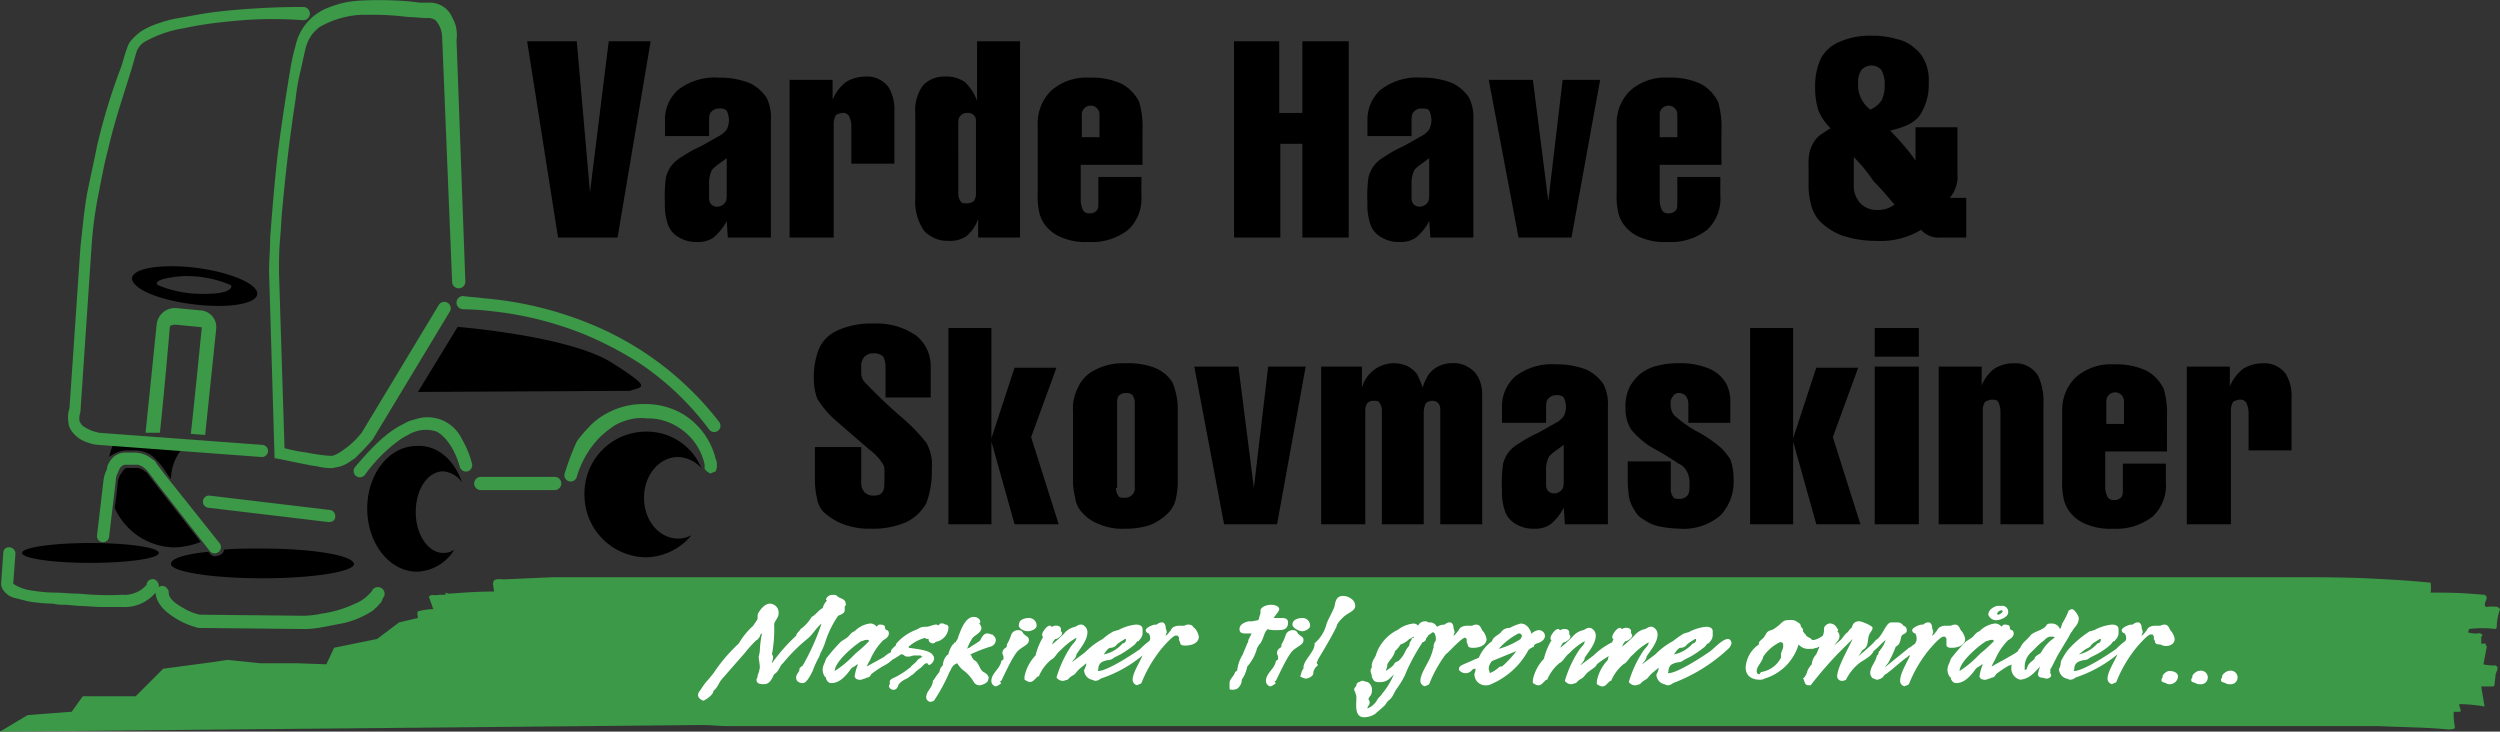
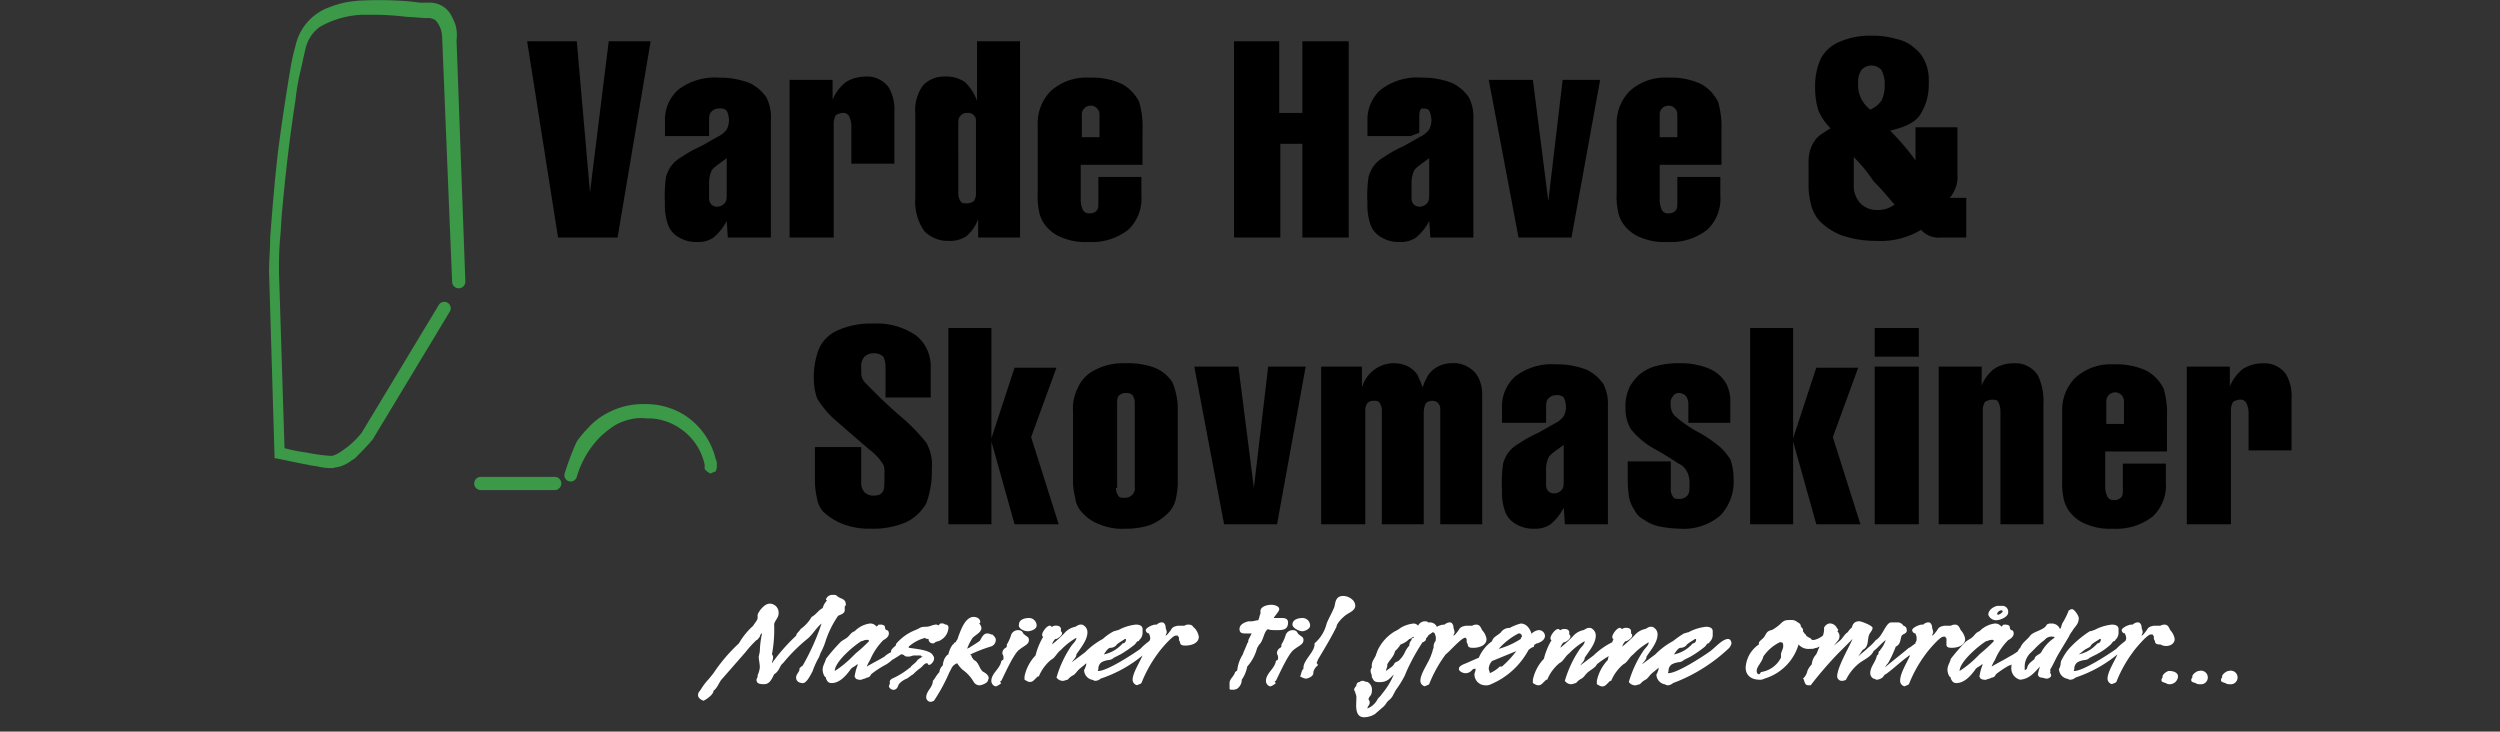
<svg xmlns="http://www.w3.org/2000/svg" viewBox="-7351.178 869.04 299.178 87.551">
  <rect x="-7351.178" y="869.04" width="299.178" height="87.551" fill="#333333" stroke="none" />
  <defs>
    <style>.a,.c{fill:#3b9947}.b,.c{fill-rule:evenodd}.d{fill:#fff}</style>
  </defs>
-   <path class="a" d="M-7052.528 948.674a5.413 5.413 0 0 1-1.452-.132l.4-2.112c0-.132-.132-.132-.132-.264 0-.264-.4 0-.528-.132v-.792l.132-.132a.284.284 0 0 0-.264-.264c-.132 0-.264-.132-.264 0a3.277 3.277 0 0 1-1.188-.132l.132-.4a12.72 12.72 0 0 1 3.167 0l.132-.132a6.7 6.7 0 0 1 .4-2.244l-.264-.264a4.424 4.424 0 0 0-1.32 0h-.132c-.4-.528.528-1.056-.132-1.452l-1.716-.132c-1.716-.132-3.167-.132-4.751-.132a3.588 3.588 0 0 0 0-1.188c-2.639-.264-5.015-.4-7.786-.528-3.167-.132-6.2-.132-9.238-.132h-207.597l-5.939.264c-.4 0-.792-.132-1.188.132-.264.4 0 .924 0 1.32-1.848 0-3.7.132-5.411.264l-.4-.132v.264h-.792c-.4.132-1.056-.132-1.188.264l.528 1.452h-.132a7.724 7.724 0 0 0-1.716.264c-.132.264 0 .528 0 .792l-2.244.528-2.639 1.98-5.147 1.056-.924 1.98-3.557-.128h-4.355l-3.959-.4-1.716.264-5.939.792-3.3 3.3h-6.331l-1.322 1.85-5.279.4-3.3 1.98 84.066-.792c1.056 0 1.98.132 3.035.132h197.562c2.771.132 5.543.132 8.314.4a1.674 1.674 0 0 0 .792-.132v-.264a7.526 7.526 0 0 1-.132-1.716h.792c.132-.264-.132-.528-.132-.924a19.77 19.77 0 0 1 2.9.264h.132l-.4-2.375h1.452l.132-.132.132-1.188c.006-.404.534-.931.006-1.195z" />
-   <path d="M-7288.096 873.978h5.939l1.584 18.08 2.243-18.08h5.015l-3.959 23.491h-7.122zM-7266.453 885.327h-5.147v-1.847a4.792 4.792 0 0 1 1.584-3.7 7.187 7.187 0 0 1 4.883-1.447 9.746 9.746 0 0 1 3.7.66 5.179 5.179 0 0 1 1.98 1.716 5.234 5.234 0 0 1 .528 2.639v14.121h-5.153l-.132-1.98a6.463 6.463 0 0 1-1.584 1.98 3.181 3.181 0 0 1-1.98.528 3.873 3.873 0 0 1-2.112-.528 2.813 2.813 0 0 1-1.32-1.452 6.935 6.935 0 0 1-.4-2.639 16.246 16.246 0 0 1 .132-3.167 4.688 4.688 0 0 1 .528-1.188 3.957 3.957 0 0 1 1.326-1.19 15.215 15.215 0 0 1 2.375-1.32c1.188-.66 1.848-1.056 2.112-1.188a2.862 2.862 0 0 0 .924-.792 2.486 2.486 0 0 0 .264-1.056 2.635 2.635 0 0 0-.264-1.188 1.113 1.113 0 0 0-.924-.264 1.2 1.2 0 0 0-.924.4c-.264.264-.264.66-.264 1.188v1.716zm2.243 2.639c-1.056.792-1.716 1.188-1.848 1.584a3.532 3.532 0 0 0-.264 1.452v1.716a1.116 1.116 0 0 0 .264.792 1.008 1.008 0 0 0 .66.264 1.2 1.2 0 0 0 .924-.4c.264-.264.264-.66.264-1.188v-4.219zM-7256.687 897.469v-18.868h5.147v2.375a5.249 5.249 0 0 1 1.584-2.112 4.557 4.557 0 0 1 2.375-.66 3.158 3.158 0 0 1 2.771 1.32 5.217 5.217 0 0 1 .66 2.9v6.2h-5.147v-4.352a2.839 2.839 0 0 0-.264-1.32.8.8 0 0 0-.792-.4 1.876 1.876 0 0 0-.792.264 2.044 2.044 0 0 0-.264 1.056v13.597zM-7234.252 881.104v-7.126h5.147v23.491h-5.015v-2.244a4.544 4.544 0 0 1-1.452 2.112 3.6 3.6 0 0 1-2.112.528 3.88 3.88 0 0 1-2.9-1.188 6.182 6.182 0 0 1-1.058-3.959v-10.03a5.077 5.077 0 0 1 .924-3.431 3.47 3.47 0 0 1 2.639-1.056 3.919 3.919 0 0 1 2.375.66 6 6 0 0 1 1.452 2.243zm-2.243 10.954a1.705 1.705 0 0 0 .264 1.056c.132.264.4.264.792.264a1.415 1.415 0 0 0 .792-.264 1.538 1.538 0 0 0 .264-.924v-8.578a.933.933 0 0 0-1.059-1.056 1 1 0 0 0-.924.528c-.132.132-.132.528-.132 1.056zM-7214.456 888.759h-7.39v4.091a2.839 2.839 0 0 0 .264 1.32.8.8 0 0 0 .792.4 1.116 1.116 0 0 0 .792-.264c.264-.264.264-.528.264-1.056v-3.04h5.147v2.244a5.085 5.085 0 0 1-1.584 4.091 7.044 7.044 0 0 1-4.751 1.452 7.21 7.21 0 0 1-3.167-.528 4.567 4.567 0 0 1-1.98-1.452 3.941 3.941 0 0 1-.792-1.848 8.157 8.157 0 0 1-.132-1.98v-8.181a5.468 5.468 0 0 1 1.584-4.091 6.327 6.327 0 0 1 4.616-1.584 8.436 8.436 0 0 1 3.959.792 5.034 5.034 0 0 1 1.98 2.112 10.477 10.477 0 0 1 .4 3.431zm-7.258-3.3h2.112v-2.639a1.059 1.059 0 1 0-2.112 0v2.639zM-7203.503 897.469v-23.491h5.411v8.578h2.771v-8.578h5.543v23.491h-5.543v-11.218h-2.639v11.218zM-7182.387 885.327h-5.147v-1.847a4.792 4.792 0 0 1 1.584-3.7 7.187 7.187 0 0 1 4.883-1.452 9.746 9.746 0 0 1 3.7.66 5.179 5.179 0 0 1 1.98 1.716 5.234 5.234 0 0 1 .528 2.639v14.126h-5.147l-.132-1.98a6.463 6.463 0 0 1-1.584 1.98 3.181 3.181 0 0 1-1.98.528 3.873 3.873 0 0 1-2.112-.528 2.813 2.813 0 0 1-1.32-1.452 6.935 6.935 0 0 1-.4-2.639 16.242 16.242 0 0 1 .132-3.167 4.688 4.688 0 0 1 .528-1.188 3.957 3.957 0 0 1 1.32-1.19 15.214 15.214 0 0 1 2.375-1.32c1.188-.66 1.848-1.056 2.112-1.188a2.862 2.862 0 0 0 .924-.792 2.486 2.486 0 0 0 .264-1.056 2.635 2.635 0 0 0-.264-1.188c-.132-.264-.528-.264-.924-.264a1.2 1.2 0 0 0-.924.4c-.264.264-.264.66-.264 1.188v1.716zm2.244 2.639c-1.056.792-1.716 1.188-1.848 1.584a3.531 3.531 0 0 0-.264 1.452v1.716a1.116 1.116 0 0 0 .264.792 1.008 1.008 0 0 0 .66.264 1.2 1.2 0 0 0 .924-.4c.264-.264.264-.66.264-1.188zM-7173.017 878.597h5.279l1.848 14.517 1.715-14.517h4.487l-3.429 18.872h-6.335zM-7145.172 888.759h-7.39v4.091a2.839 2.839 0 0 0 .264 1.32.8.8 0 0 0 .792.4 1.116 1.116 0 0 0 .792-.264c.264-.264.264-.528.264-1.056v-3.04h5.147v2.244a5.084 5.084 0 0 1-1.584 4.091 7.044 7.044 0 0 1-4.751 1.452 7.21 7.21 0 0 1-3.167-.528 4.567 4.567 0 0 1-1.98-1.452 3.941 3.941 0 0 1-.792-1.848 8.157 8.157 0 0 1-.132-1.98v-8.181a5.468 5.468 0 0 1 1.584-4.091 6.327 6.327 0 0 1 4.616-1.584 8.436 8.436 0 0 1 3.959.792 5.034 5.034 0 0 1 1.98 2.112 10.477 10.477 0 0 1 .4 3.431v4.091zm-7.39-3.3h2.112v-2.639a1.059 1.059 0 1 0-2.112 0zM-7115.874 897.469h-3.035a2.824 2.824 0 0 1-2.375-.924 9.4 9.4 0 0 1-5.411 1.32 12.652 12.652 0 0 1-4.091-.66 7.625 7.625 0 0 1-2.639-1.716 4.55 4.55 0 0 1-1.056-2.112 8.27 8.27 0 0 1-.264-2.112v-2.374a6.972 6.972 0 0 1 .132-1.716 4.689 4.689 0 0 1 .528-1.188 3.083 3.083 0 0 1 .924-.924c.264-.132.528-.4 1.056-.66a6.742 6.742 0 0 1-1.452-2.112 8.774 8.774 0 0 1-.4-2.771 7.906 7.906 0 0 1 .66-3.431 4.433 4.433 0 0 1 2.112-1.98 9.028 9.028 0 0 1 4.091-.792 9.655 9.655 0 0 1 2.9.4 4.55 4.55 0 0 1 2.112 1.056 4.125 4.125 0 0 1 1.188 1.452 5.458 5.458 0 0 1 .528 2.771 6.579 6.579 0 0 1-1.056 3.827c-.66.924-1.848 1.452-3.563 1.848a30.058 30.058 0 0 1 3.039 3.56v-3.959h5.015v5.546a3.85 3.85 0 0 1-.924 2.9h1.98v4.751zm-13.461-9.634v3.3a3.1 3.1 0 0 0 .792 2.244 2.786 2.786 0 0 0 2.112.792 3.241 3.241 0 0 0 1.98-.66c-.4-.4-1.188-1.452-2.507-2.771a18.69 18.69 0 0 0-2.377-2.905zm1.98-5.675a3.351 3.351 0 0 0 1.32-1.056 3.833 3.833 0 0 0 .4-1.848 3.5 3.5 0 0 0-.4-1.848 1.6 1.6 0 0 0-2.375 0 2.537 2.537 0 0 0-.4 1.584 3.663 3.663 0 0 0 1.454 3.168zM-7239.795 916.604h-5.411v-3.563a2.839 2.839 0 0 0-.264-1.32 1.613 1.613 0 0 0-1.188-.4 1.5 1.5 0 0 0-1.056.4 1.613 1.613 0 0 0-.4 1.188v.792a1.612 1.612 0 0 0 .528 1.188 60.916 60.916 0 0 0 4.619 4.355 22.594 22.594 0 0 1 2.639 2.771 5.4 5.4 0 0 1 .66 3.167 10.986 10.986 0 0 1-.66 4.091 5.591 5.591 0 0 1-2.375 2.244 10.051 10.051 0 0 1-4.223.792 8.666 8.666 0 0 1-3.3-.528 7.184 7.184 0 0 1-2.375-1.452 3.01 3.01 0 0 1-.792-1.584 10.187 10.187 0 0 1-.264-1.98v-4.222h5.543v4.219a1.613 1.613 0 0 0 .4 1.188 1.5 1.5 0 0 0 1.056.4c.528 0 .924-.132 1.056-.4.264-.264.264-.792.264-1.716v-.66a1.957 1.957 0 0 0-.132-.924 6.468 6.468 0 0 0-1.714-1.843l-3.959-3.431a11.24 11.24 0 0 1-2.241-2.64 7.143 7.143 0 0 1-.4-2.507 9.033 9.033 0 0 1 .66-3.563 4.4 4.4 0 0 1 2.24-2.112 9.642 9.642 0 0 1 4.223-.792 8.24 8.24 0 0 1 5.147 1.452 4.707 4.707 0 0 1 1.716 3.7zM-7237.683 931.781V908.29h5.147v13.2l2.771-8.446h5.015l-3.033 8.311 3.3 10.426h-5.279l-2.771-9.9v9.9zM-7210.233 918.056v8.974a10.353 10.353 0 0 1-.264 1.848 3.4 3.4 0 0 1-1.056 1.716 6.444 6.444 0 0 1-2.112 1.32 9.655 9.655 0 0 1-2.9.4 6.954 6.954 0 0 1-3.035-.528 5.024 5.024 0 0 1-2.112-1.452 2.983 2.983 0 0 1-.792-1.716 9.082 9.082 0 0 1-.264-1.716v-8.582a5.458 5.458 0 0 1 .528-2.771 4.343 4.343 0 0 1 2.112-2.244 7.123 7.123 0 0 1 3.558-.792 9.225 9.225 0 0 1 3.563.528 4.534 4.534 0 0 1 2.112 1.716 8.149 8.149 0 0 1 .662 3.299zm-7.39 9.37a1.538 1.538 0 0 0 .264.924c.132.264.4.264.792.264a1.2 1.2 0 0 0 .924-.4 1.114 1.114 0 0 0 .264-.924v-10.026a1.538 1.538 0 0 0-.264-.924.97.97 0 0 0-.792-.264 1.116 1.116 0 0 0-.792.264c-.264.264-.264.528-.264 1.056v10.03zM-7208.254 912.909h5.279l1.848 14.517 1.715-14.517h4.487l-3.429 18.872h-6.335zM-7193.077 931.781v-18.868h4.883v2.5a4.075 4.075 0 0 1 1.452-2.112 3.941 3.941 0 0 1 4.091-.4 3.558 3.558 0 0 1 1.056.924 11.428 11.428 0 0 1 .66 1.584 7.682 7.682 0 0 1 .66-1.452 3.116 3.116 0 0 1 1.188-1.056 3.653 3.653 0 0 1 1.716-.4 3.18 3.18 0 0 1 1.98.528 2.889 2.889 0 0 1 1.188 1.32 4.215 4.215 0 0 1 .4 1.848v15.584h-5.015v-13.725a1.116 1.116 0 0 0-.264-.792 1.008 1.008 0 0 0-.66-.264 1.415 1.415 0 0 0-.792.264 2.635 2.635 0 0 0-.264 1.188v13.329h-5.015v-13.593a1.538 1.538 0 0 0-.264-.924c-.132-.264-.4-.264-.792-.264a1.008 1.008 0 0 0-.66.264 1.538 1.538 0 0 0-.264.924v13.593zM-7166.287 919.639h-5.147v-1.847a4.792 4.792 0 0 1 1.584-3.7 7.187 7.187 0 0 1 4.883-1.452 9.746 9.746 0 0 1 3.7.66 5.179 5.179 0 0 1 1.98 1.716 5.234 5.234 0 0 1 .528 2.639v14.126h-5.147l-.132-1.98a6.463 6.463 0 0 1-1.584 1.98 3.181 3.181 0 0 1-1.98.528 3.872 3.872 0 0 1-2.112-.528 2.813 2.813 0 0 1-1.32-1.452 6.935 6.935 0 0 1-.4-2.639 16.242 16.242 0 0 1 .132-3.167 4.687 4.687 0 0 1 .528-1.188 3.957 3.957 0 0 1 1.32-1.19 15.211 15.211 0 0 1 2.375-1.32c1.188-.66 1.848-1.056 2.112-1.188a2.862 2.862 0 0 0 .924-.792 2.486 2.486 0 0 0 .264-1.056 2.635 2.635 0 0 0-.264-1.188 1.113 1.113 0 0 0-.924-.264 1.2 1.2 0 0 0-.924.4c-.264.264-.264.66-.264 1.188v1.716zm2.243 2.639c-1.056.792-1.716 1.188-1.848 1.584a3.531 3.531 0 0 0-.264 1.452v1.716a1.116 1.116 0 0 0 .264.792 1.008 1.008 0 0 0 .66.264 1.2 1.2 0 0 0 .924-.4c.264-.264.264-.66.264-1.188zM-7143.984 919.639h-5.147v-2.111a1.705 1.705 0 0 0-.264-1.056 1.141 1.141 0 0 0-.792-.4.8.8 0 0 0-.792.4 1.113 1.113 0 0 0-.264.924 1.97 1.97 0 0 0 .4 1.32 14.322 14.322 0 0 0 3.035 2.112 16 16 0 0 1 2.639 1.848 9.244 9.244 0 0 1 1.056 1.32 6.9 6.9 0 0 1 .4 2.375 5.885 5.885 0 0 1-1.584 4.355 6.794 6.794 0 0 1-4.883 1.584 14.542 14.542 0 0 1-2.375-.264 4.627 4.627 0 0 1-1.848-.792 2.59 2.59 0 0 1-1.188-1.188 4.4 4.4 0 0 1-.66-1.584c0-.264-.132-.924-.132-1.848v-2.376h5.147v3.3a1.538 1.538 0 0 0 .264.924c.132.264.4.264.792.264a1.2 1.2 0 0 0 .924-.4c.264-.264.264-.66.264-1.452a2.815 2.815 0 0 0-.4-1.584 1.9 1.9 0 0 0-.924-.792 34.026 34.026 0 0 0-3.035-1.848 9.789 9.789 0 0 1-2.639-2.244 4.694 4.694 0 0 1-.66-2.507 5.234 5.234 0 0 1 .528-2.639 5.754 5.754 0 0 1 1.188-1.452 5.477 5.477 0 0 1 1.716-.924 10.58 10.58 0 0 1 3.035-.4 9.033 9.033 0 0 1 3.563.66 4.281 4.281 0 0 1 1.98 1.716 4.519 4.519 0 0 1 .528 2.375v2.375zM-7141.74 931.781V908.29h5.147v13.2l2.771-8.446h5.015l-3.033 8.311 3.3 10.426h-5.279l-2.771-9.9v9.9zM-7126.827 911.721v-3.431h5.279v3.431zm0 20.06v-18.872h5.279v18.872zM-7119.173 931.781v-18.868h5.147v2.244a5.122 5.122 0 0 1 1.32-1.848 4.061 4.061 0 0 1 2.507-.792 3.185 3.185 0 0 1 2.9 1.452 7.107 7.107 0 0 1 .66 3.431v14.381h-5.144V918.32a2.635 2.635 0 0 0-.264-1.188c-.132-.264-.528-.264-.792-.264a1.876 1.876 0 0 0-.792.264 1.907 1.907 0 0 0-.264.924v13.725zM-7091.855 923.071h-7.39v4.091a2.839 2.839 0 0 0 .264 1.32.8.8 0 0 0 .792.4 1.116 1.116 0 0 0 .792-.264c.264-.264.264-.528.264-1.056v-3.04h5.147v2.244a5.085 5.085 0 0 1-1.584 4.091 7.044 7.044 0 0 1-4.751 1.452 7.21 7.21 0 0 1-3.167-.528 4.567 4.567 0 0 1-1.98-1.452 3.941 3.941 0 0 1-.792-1.848 8.156 8.156 0 0 1-.132-1.98v-8.181a5.468 5.468 0 0 1 1.584-4.091 6.327 6.327 0 0 1 4.616-1.584 8.436 8.436 0 0 1 3.959.792 5.034 5.034 0 0 1 1.98 2.112 10.477 10.477 0 0 1 .4 3.431zm-7.258-3.3h2.112v-2.639a1.059 1.059 0 1 0-2.112 0zM-7089.48 931.781v-18.868h5.147v2.375a5.249 5.249 0 0 1 1.584-2.112 4.557 4.557 0 0 1 2.375-.66 3.158 3.158 0 0 1 2.771 1.32 5.217 5.217 0 0 1 .66 2.9v6.2h-5.147v-4.352a2.839 2.839 0 0 0-.264-1.32.8.8 0 0 0-.792-.4 1.876 1.876 0 0 0-.792.264 2.044 2.044 0 0 0-.264 1.056v13.597z" />
+   <path d="M-7288.096 873.978h5.939l1.584 18.08 2.243-18.08h5.015l-3.959 23.491h-7.122zM-7266.453 885.327h-5.147v-1.847a4.792 4.792 0 0 1 1.584-3.7 7.187 7.187 0 0 1 4.883-1.447 9.746 9.746 0 0 1 3.7.66 5.179 5.179 0 0 1 1.98 1.716 5.234 5.234 0 0 1 .528 2.639v14.121h-5.153l-.132-1.98a6.463 6.463 0 0 1-1.584 1.98 3.181 3.181 0 0 1-1.98.528 3.873 3.873 0 0 1-2.112-.528 2.813 2.813 0 0 1-1.32-1.452 6.935 6.935 0 0 1-.4-2.639 16.246 16.246 0 0 1 .132-3.167 4.688 4.688 0 0 1 .528-1.188 3.957 3.957 0 0 1 1.326-1.19 15.215 15.215 0 0 1 2.375-1.32c1.188-.66 1.848-1.056 2.112-1.188a2.862 2.862 0 0 0 .924-.792 2.486 2.486 0 0 0 .264-1.056 2.635 2.635 0 0 0-.264-1.188 1.113 1.113 0 0 0-.924-.264 1.2 1.2 0 0 0-.924.4c-.264.264-.264.66-.264 1.188v1.716zm2.243 2.639c-1.056.792-1.716 1.188-1.848 1.584a3.532 3.532 0 0 0-.264 1.452v1.716a1.116 1.116 0 0 0 .264.792 1.008 1.008 0 0 0 .66.264 1.2 1.2 0 0 0 .924-.4c.264-.264.264-.66.264-1.188v-4.219zM-7256.687 897.469v-18.868h5.147v2.375a5.249 5.249 0 0 1 1.584-2.112 4.557 4.557 0 0 1 2.375-.66 3.158 3.158 0 0 1 2.771 1.32 5.217 5.217 0 0 1 .66 2.9v6.2h-5.147v-4.352a2.839 2.839 0 0 0-.264-1.32.8.8 0 0 0-.792-.4 1.876 1.876 0 0 0-.792.264 2.044 2.044 0 0 0-.264 1.056v13.597zM-7234.252 881.104v-7.126h5.147v23.491h-5.015v-2.244a4.544 4.544 0 0 1-1.452 2.112 3.6 3.6 0 0 1-2.112.528 3.88 3.88 0 0 1-2.9-1.188 6.182 6.182 0 0 1-1.058-3.959v-10.03a5.077 5.077 0 0 1 .924-3.431 3.47 3.47 0 0 1 2.639-1.056 3.919 3.919 0 0 1 2.375.66 6 6 0 0 1 1.452 2.243zm-2.243 10.954a1.705 1.705 0 0 0 .264 1.056c.132.264.4.264.792.264a1.415 1.415 0 0 0 .792-.264 1.538 1.538 0 0 0 .264-.924v-8.578a.933.933 0 0 0-1.059-1.056 1 1 0 0 0-.924.528c-.132.132-.132.528-.132 1.056zM-7214.456 888.759h-7.39v4.091a2.839 2.839 0 0 0 .264 1.32.8.8 0 0 0 .792.4 1.116 1.116 0 0 0 .792-.264c.264-.264.264-.528.264-1.056v-3.04h5.147v2.244a5.085 5.085 0 0 1-1.584 4.091 7.044 7.044 0 0 1-4.751 1.452 7.21 7.21 0 0 1-3.167-.528 4.567 4.567 0 0 1-1.98-1.452 3.941 3.941 0 0 1-.792-1.848 8.157 8.157 0 0 1-.132-1.98v-8.181a5.468 5.468 0 0 1 1.584-4.091 6.327 6.327 0 0 1 4.616-1.584 8.436 8.436 0 0 1 3.959.792 5.034 5.034 0 0 1 1.98 2.112 10.477 10.477 0 0 1 .4 3.431zm-7.258-3.3h2.112v-2.639a1.059 1.059 0 1 0-2.112 0v2.639zM-7203.503 897.469v-23.491h5.411v8.578h2.771v-8.578h5.543v23.491h-5.543v-11.218h-2.639v11.218zM-7182.387 885.327h-5.147v-1.847a4.792 4.792 0 0 1 1.584-3.7 7.187 7.187 0 0 1 4.883-1.452 9.746 9.746 0 0 1 3.7.66 5.179 5.179 0 0 1 1.98 1.716 5.234 5.234 0 0 1 .528 2.639v14.126h-5.147l-.132-1.98a6.463 6.463 0 0 1-1.584 1.98 3.181 3.181 0 0 1-1.98.528 3.873 3.873 0 0 1-2.112-.528 2.813 2.813 0 0 1-1.32-1.452 6.935 6.935 0 0 1-.4-2.639 16.242 16.242 0 0 1 .132-3.167 4.688 4.688 0 0 1 .528-1.188 3.957 3.957 0 0 1 1.32-1.19 15.214 15.214 0 0 1 2.375-1.32c1.188-.66 1.848-1.056 2.112-1.188a2.862 2.862 0 0 0 .924-.792 2.486 2.486 0 0 0 .264-1.056 2.635 2.635 0 0 0-.264-1.188c-.132-.264-.528-.264-.924-.264c-.264.264-.264.66-.264 1.188v1.716zm2.244 2.639c-1.056.792-1.716 1.188-1.848 1.584a3.531 3.531 0 0 0-.264 1.452v1.716a1.116 1.116 0 0 0 .264.792 1.008 1.008 0 0 0 .66.264 1.2 1.2 0 0 0 .924-.4c.264-.264.264-.66.264-1.188zM-7173.017 878.597h5.279l1.848 14.517 1.715-14.517h4.487l-3.429 18.872h-6.335zM-7145.172 888.759h-7.39v4.091a2.839 2.839 0 0 0 .264 1.32.8.8 0 0 0 .792.4 1.116 1.116 0 0 0 .792-.264c.264-.264.264-.528.264-1.056v-3.04h5.147v2.244a5.084 5.084 0 0 1-1.584 4.091 7.044 7.044 0 0 1-4.751 1.452 7.21 7.21 0 0 1-3.167-.528 4.567 4.567 0 0 1-1.98-1.452 3.941 3.941 0 0 1-.792-1.848 8.157 8.157 0 0 1-.132-1.98v-8.181a5.468 5.468 0 0 1 1.584-4.091 6.327 6.327 0 0 1 4.616-1.584 8.436 8.436 0 0 1 3.959.792 5.034 5.034 0 0 1 1.98 2.112 10.477 10.477 0 0 1 .4 3.431v4.091zm-7.39-3.3h2.112v-2.639a1.059 1.059 0 1 0-2.112 0zM-7115.874 897.469h-3.035a2.824 2.824 0 0 1-2.375-.924 9.4 9.4 0 0 1-5.411 1.32 12.652 12.652 0 0 1-4.091-.66 7.625 7.625 0 0 1-2.639-1.716 4.55 4.55 0 0 1-1.056-2.112 8.27 8.27 0 0 1-.264-2.112v-2.374a6.972 6.972 0 0 1 .132-1.716 4.689 4.689 0 0 1 .528-1.188 3.083 3.083 0 0 1 .924-.924c.264-.132.528-.4 1.056-.66a6.742 6.742 0 0 1-1.452-2.112 8.774 8.774 0 0 1-.4-2.771 7.906 7.906 0 0 1 .66-3.431 4.433 4.433 0 0 1 2.112-1.98 9.028 9.028 0 0 1 4.091-.792 9.655 9.655 0 0 1 2.9.4 4.55 4.55 0 0 1 2.112 1.056 4.125 4.125 0 0 1 1.188 1.452 5.458 5.458 0 0 1 .528 2.771 6.579 6.579 0 0 1-1.056 3.827c-.66.924-1.848 1.452-3.563 1.848a30.058 30.058 0 0 1 3.039 3.56v-3.959h5.015v5.546a3.85 3.85 0 0 1-.924 2.9h1.98v4.751zm-13.461-9.634v3.3a3.1 3.1 0 0 0 .792 2.244 2.786 2.786 0 0 0 2.112.792 3.241 3.241 0 0 0 1.98-.66c-.4-.4-1.188-1.452-2.507-2.771a18.69 18.69 0 0 0-2.377-2.905zm1.98-5.675a3.351 3.351 0 0 0 1.32-1.056 3.833 3.833 0 0 0 .4-1.848 3.5 3.5 0 0 0-.4-1.848 1.6 1.6 0 0 0-2.375 0 2.537 2.537 0 0 0-.4 1.584 3.663 3.663 0 0 0 1.454 3.168zM-7239.795 916.604h-5.411v-3.563a2.839 2.839 0 0 0-.264-1.32 1.613 1.613 0 0 0-1.188-.4 1.5 1.5 0 0 0-1.056.4 1.613 1.613 0 0 0-.4 1.188v.792a1.612 1.612 0 0 0 .528 1.188 60.916 60.916 0 0 0 4.619 4.355 22.594 22.594 0 0 1 2.639 2.771 5.4 5.4 0 0 1 .66 3.167 10.986 10.986 0 0 1-.66 4.091 5.591 5.591 0 0 1-2.375 2.244 10.051 10.051 0 0 1-4.223.792 8.666 8.666 0 0 1-3.3-.528 7.184 7.184 0 0 1-2.375-1.452 3.01 3.01 0 0 1-.792-1.584 10.187 10.187 0 0 1-.264-1.98v-4.222h5.543v4.219a1.613 1.613 0 0 0 .4 1.188 1.5 1.5 0 0 0 1.056.4c.528 0 .924-.132 1.056-.4.264-.264.264-.792.264-1.716v-.66a1.957 1.957 0 0 0-.132-.924 6.468 6.468 0 0 0-1.714-1.843l-3.959-3.431a11.24 11.24 0 0 1-2.241-2.64 7.143 7.143 0 0 1-.4-2.507 9.033 9.033 0 0 1 .66-3.563 4.4 4.4 0 0 1 2.24-2.112 9.642 9.642 0 0 1 4.223-.792 8.24 8.24 0 0 1 5.147 1.452 4.707 4.707 0 0 1 1.716 3.7zM-7237.683 931.781V908.29h5.147v13.2l2.771-8.446h5.015l-3.033 8.311 3.3 10.426h-5.279l-2.771-9.9v9.9zM-7210.233 918.056v8.974a10.353 10.353 0 0 1-.264 1.848 3.4 3.4 0 0 1-1.056 1.716 6.444 6.444 0 0 1-2.112 1.32 9.655 9.655 0 0 1-2.9.4 6.954 6.954 0 0 1-3.035-.528 5.024 5.024 0 0 1-2.112-1.452 2.983 2.983 0 0 1-.792-1.716 9.082 9.082 0 0 1-.264-1.716v-8.582a5.458 5.458 0 0 1 .528-2.771 4.343 4.343 0 0 1 2.112-2.244 7.123 7.123 0 0 1 3.558-.792 9.225 9.225 0 0 1 3.563.528 4.534 4.534 0 0 1 2.112 1.716 8.149 8.149 0 0 1 .662 3.299zm-7.39 9.37a1.538 1.538 0 0 0 .264.924c.132.264.4.264.792.264a1.2 1.2 0 0 0 .924-.4 1.114 1.114 0 0 0 .264-.924v-10.026a1.538 1.538 0 0 0-.264-.924.97.97 0 0 0-.792-.264 1.116 1.116 0 0 0-.792.264c-.264.264-.264.528-.264 1.056v10.03zM-7208.254 912.909h5.279l1.848 14.517 1.715-14.517h4.487l-3.429 18.872h-6.335zM-7193.077 931.781v-18.868h4.883v2.5a4.075 4.075 0 0 1 1.452-2.112 3.941 3.941 0 0 1 4.091-.4 3.558 3.558 0 0 1 1.056.924 11.428 11.428 0 0 1 .66 1.584 7.682 7.682 0 0 1 .66-1.452 3.116 3.116 0 0 1 1.188-1.056 3.653 3.653 0 0 1 1.716-.4 3.18 3.18 0 0 1 1.98.528 2.889 2.889 0 0 1 1.188 1.32 4.215 4.215 0 0 1 .4 1.848v15.584h-5.015v-13.725a1.116 1.116 0 0 0-.264-.792 1.008 1.008 0 0 0-.66-.264 1.415 1.415 0 0 0-.792.264 2.635 2.635 0 0 0-.264 1.188v13.329h-5.015v-13.593a1.538 1.538 0 0 0-.264-.924c-.132-.264-.4-.264-.792-.264a1.008 1.008 0 0 0-.66.264 1.538 1.538 0 0 0-.264.924v13.593zM-7166.287 919.639h-5.147v-1.847a4.792 4.792 0 0 1 1.584-3.7 7.187 7.187 0 0 1 4.883-1.452 9.746 9.746 0 0 1 3.7.66 5.179 5.179 0 0 1 1.98 1.716 5.234 5.234 0 0 1 .528 2.639v14.126h-5.147l-.132-1.98a6.463 6.463 0 0 1-1.584 1.98 3.181 3.181 0 0 1-1.98.528 3.872 3.872 0 0 1-2.112-.528 2.813 2.813 0 0 1-1.32-1.452 6.935 6.935 0 0 1-.4-2.639 16.242 16.242 0 0 1 .132-3.167 4.687 4.687 0 0 1 .528-1.188 3.957 3.957 0 0 1 1.32-1.19 15.211 15.211 0 0 1 2.375-1.32c1.188-.66 1.848-1.056 2.112-1.188a2.862 2.862 0 0 0 .924-.792 2.486 2.486 0 0 0 .264-1.056 2.635 2.635 0 0 0-.264-1.188 1.113 1.113 0 0 0-.924-.264 1.2 1.2 0 0 0-.924.4c-.264.264-.264.66-.264 1.188v1.716zm2.243 2.639c-1.056.792-1.716 1.188-1.848 1.584a3.531 3.531 0 0 0-.264 1.452v1.716a1.116 1.116 0 0 0 .264.792 1.008 1.008 0 0 0 .66.264 1.2 1.2 0 0 0 .924-.4c.264-.264.264-.66.264-1.188zM-7143.984 919.639h-5.147v-2.111a1.705 1.705 0 0 0-.264-1.056 1.141 1.141 0 0 0-.792-.4.8.8 0 0 0-.792.4 1.113 1.113 0 0 0-.264.924 1.97 1.97 0 0 0 .4 1.32 14.322 14.322 0 0 0 3.035 2.112 16 16 0 0 1 2.639 1.848 9.244 9.244 0 0 1 1.056 1.32 6.9 6.9 0 0 1 .4 2.375 5.885 5.885 0 0 1-1.584 4.355 6.794 6.794 0 0 1-4.883 1.584 14.542 14.542 0 0 1-2.375-.264 4.627 4.627 0 0 1-1.848-.792 2.59 2.59 0 0 1-1.188-1.188 4.4 4.4 0 0 1-.66-1.584c0-.264-.132-.924-.132-1.848v-2.376h5.147v3.3a1.538 1.538 0 0 0 .264.924c.132.264.4.264.792.264a1.2 1.2 0 0 0 .924-.4c.264-.264.264-.66.264-1.452a2.815 2.815 0 0 0-.4-1.584 1.9 1.9 0 0 0-.924-.792 34.026 34.026 0 0 0-3.035-1.848 9.789 9.789 0 0 1-2.639-2.244 4.694 4.694 0 0 1-.66-2.507 5.234 5.234 0 0 1 .528-2.639 5.754 5.754 0 0 1 1.188-1.452 5.477 5.477 0 0 1 1.716-.924 10.58 10.58 0 0 1 3.035-.4 9.033 9.033 0 0 1 3.563.66 4.281 4.281 0 0 1 1.98 1.716 4.519 4.519 0 0 1 .528 2.375v2.375zM-7141.74 931.781V908.29h5.147v13.2l2.771-8.446h5.015l-3.033 8.311 3.3 10.426h-5.279l-2.771-9.9v9.9zM-7126.827 911.721v-3.431h5.279v3.431zm0 20.06v-18.872h5.279v18.872zM-7119.173 931.781v-18.868h5.147v2.244a5.122 5.122 0 0 1 1.32-1.848 4.061 4.061 0 0 1 2.507-.792 3.185 3.185 0 0 1 2.9 1.452 7.107 7.107 0 0 1 .66 3.431v14.381h-5.144V918.32a2.635 2.635 0 0 0-.264-1.188c-.132-.264-.528-.264-.792-.264a1.876 1.876 0 0 0-.792.264 1.907 1.907 0 0 0-.264.924v13.725zM-7091.855 923.071h-7.39v4.091a2.839 2.839 0 0 0 .264 1.32.8.8 0 0 0 .792.4 1.116 1.116 0 0 0 .792-.264c.264-.264.264-.528.264-1.056v-3.04h5.147v2.244a5.085 5.085 0 0 1-1.584 4.091 7.044 7.044 0 0 1-4.751 1.452 7.21 7.21 0 0 1-3.167-.528 4.567 4.567 0 0 1-1.98-1.452 3.941 3.941 0 0 1-.792-1.848 8.156 8.156 0 0 1-.132-1.98v-8.181a5.468 5.468 0 0 1 1.584-4.091 6.327 6.327 0 0 1 4.616-1.584 8.436 8.436 0 0 1 3.959.792 5.034 5.034 0 0 1 1.98 2.112 10.477 10.477 0 0 1 .4 3.431zm-7.258-3.3h2.112v-2.639a1.059 1.059 0 1 0-2.112 0zM-7089.48 931.781v-18.868h5.147v2.375a5.249 5.249 0 0 1 1.584-2.112 4.557 4.557 0 0 1 2.375-.66 3.158 3.158 0 0 1 2.771 1.32 5.217 5.217 0 0 1 .66 2.9v6.2h-5.147v-4.352a2.839 2.839 0 0 0-.264-1.32.8.8 0 0 0-.792-.4 1.876 1.876 0 0 0-.792.264 2.044 2.044 0 0 0-.264 1.056v13.597z" />
  <g>
-     <path class="b" d="M-7336.133 922.939h1.056a3.33 3.33 0 0 1 2.244.792l.528.528a7.253 7.253 0 0 1 .924 1.188s.264.4.66.924a5.736 5.736 0 0 1 2.242-4.488h-8.974a7.631 7.631 0 0 0-.66 1.848 3.829 3.829 0 0 1 1.98-.792zM-7332.834 926.634l-.792-1.056c-.264-.132-.528-.4-.66-.4l-.267-.128h-1.448c-.264 0-.528.4-.66.66-.264.264-.264.528-.4.792 0 0-.132 1.716-.4 3.3a7.966 7.966 0 0 0 7.134 4.748 9.071 9.071 0 0 0 3.167-.66zM-7320.957 903.275c1.584 1.32-.264 2.375-4.091 2.375s-8.314-1.056-9.766-2.375c-1.584-1.319.263-2.375 4.223-2.375 3.695 0 8.05 1.056 9.634 2.375zm-11.35-.528a.247.247 0 0 0 0 .4 13.518 13.518 0 0 0 5.675 1.053c1.848 0 2.771-.264 3.035-.66a.247.247 0 0 0 0-.4 13.517 13.517 0 0 0-5.675-1.056c-1.847.136-2.771.4-3.035.664zM-7295.882 926.766a3.135 3.135 0 0 0-2.244-1.32c-1.848 0-3.3 2.112-3.3 4.883 0 2.639 1.452 4.883 3.3 4.883a2.229 2.229 0 0 0 1.32-.4 5.444 5.444 0 0 1-4.487 2.639c-3.3 0-5.939-3.431-5.939-7.522 0-4.223 2.639-7.522 5.939-7.522 2.507-.128 4.487 1.719 5.411 4.359zM-7340.357 934.024c4.487 0 8.182.528 8.182 1.188s-3.7 1.188-8.182 1.188-8.182-.528-8.182-1.188 3.7-1.188 8.182-1.188z" />
-     <path class="c" d="M-7293.375 904.727a42.924 42.924 0 0 1 12.405 2.9 37.326 37.326 0 0 1 15.837 11.881.753.753 0 1 1-1.188.924 33.77 33.77 0 0 0-8.314-7.918 42.223 42.223 0 0 0-6.862-3.563 41.292 41.292 0 0 0-10.558-2.639 34.779 34.779 0 0 0-3.7-.264.792.792 0 1 1 0-1.584c.797.131 1.588.131 2.38.263zM-7332.57 939.963a4.789 4.789 0 0 1-3.959 1.716h-2.508c-.924 0-1.848-.132-2.771-.132l-1.452-.132a6.425 6.425 0 0 1-1.584-.132 21.58 21.58 0 0 1-2.9-.264l-1.584-.4a2.244 2.244 0 0 1-1.32-.792 1.426 1.426 0 0 1-.4-.924l.264-3.7a.661.661 0 0 1 .792-.66.739.739 0 0 1 .66.792l-.264 3.563a5.039 5.039 0 0 0 2.112.792 17.885 17.885 0 0 0 2.639.264c1.056 0 2.112.132 3.167.132a33.537 33.537 0 0 0 5.147.132 3.492 3.492 0 0 0 2.771-1.056c.132-.132.132-.132.132-.264a.751.751 0 0 1 .924-.528.884.884 0 0 1 .528.924.713.713 0 0 1 1.056.264.485.485 0 0 1 .132.4c0 .924 1.32 1.584 1.98 1.98a6.629 6.629 0 0 0 1.716.66l12.537.132a11.55 11.55 0 0 0 2.112-.264 13.732 13.732 0 0 0 3.959-1.188 4.735 4.735 0 0 0 1.848-1.32l.132-.132a.8.8 0 1 1 1.452.66c-.132.132-.132.264-.264.528s-.4.4-.528.66c-.264.132-.4.4-.66.528a10.667 10.667 0 0 1-3.563 1.452c-.792.132-1.32.264-2.112.4a13 13 0 0 1-2.244.264l-12.8-.132a10 10 0 0 1-2.112-.792c-1.451-.792-2.903-1.848-3.035-3.431zM-7311.85 931.517l-14.385-1.715a.729.729 0 0 1 .132-1.452l14.385 1.716a.739.739 0 0 1 .66.792c0 .392-.264.659-.792.659zM-7323.728 871.602c-1.32.132-2.507.264-3.959.528-.792.132-1.32.264-2.112.4a14.288 14.288 0 0 0-3.959 1.452 2.329 2.329 0 0 0-1.051 1.183c-.264.792-.4 1.452-.66 2.244-1.056 3.431-1.98 6.071-2.771 9.5-.528 1.98-.792 3.563-1.188 5.543a47.783 47.783 0 0 0-.792 6.071l-1.324 19.663v.132a2.246 2.246 0 0 0-.132.924.485.485 0 0 0 .132.4 1.03 1.03 0 0 0 .528.528 4.393 4.393 0 0 0 .792.4 8.41 8.41 0 0 0 .924.264l19.531 1.444a.729.729 0 1 1-.132 1.452l-19.532-1.452a3.853 3.853 0 0 1-1.188-.264 3.643 3.643 0 0 1-2.112-1.584 1.907 1.907 0 0 1-.264-.924 3.249 3.249 0 0 1 .132-1.584l1.32-19.4c.264-2.244.4-4.091.792-6.335.4-1.98.792-3.7 1.188-5.675a72.276 72.276 0 0 1 2.9-9.5c.264-.792.4-1.452.66-2.112a2.738 2.738 0 0 1 .796-1.314 5.74 5.74 0 0 1 .923-.8 9.1 9.1 0 0 1 1.98-.924 13.92 13.92 0 0 1 2.507-.66c.792-.132 1.452-.264 2.244-.4 1.452-.264 2.639-.4 3.959-.528 3.035-.264 5.675-.4 8.71-.4a.792.792 0 0 1 0 1.584 48.886 48.886 0 0 0-8.842.144zM-7302.877 919.772a3.952 3.952 0 0 1 1.32-.528 4.533 4.533 0 0 1 4.751 1.056 4.74 4.74 0 0 1 .924 1.32 11.2 11.2 0 0 1 1.188 2.9.753.753 0 0 1-1.452.4c-.4-1.452-1.32-3.431-2.771-4.223a3.986 3.986 0 0 0-3.431.4 5.737 5.737 0 0 0-.924.528 18.321 18.321 0 0 0-4.223 4.223.753.753 0 1 1-1.188-.924c1.583-1.853 3.563-4.097 5.806-5.152z" />
    <path class="c" d="M-7298.39 872.657a3.224 3.224 0 0 0-.66-1.188 1.587 1.587 0 0 0-1.056-.264c-.528 0-1.584-.132-2.244-.132a34.777 34.777 0 0 0-3.7-.264h-1.841a11.05 11.05 0 0 0-5.015 1.452 4.439 4.439 0 0 0-1.716 2.639c-.264 1.056-.4 1.848-.66 2.9a26.426 26.426 0 0 0-.528 3.167c-.66 4.223-1.188 8.71-1.584 13.065-.132 1.188-.132 2.244-.264 3.563-.132 1.452-.132 2.639-.132 4.091l.66 20.983a18.686 18.686 0 0 0 2.639.528 21.913 21.913 0 0 0 2.9.4c.66 0 1.584-.792 1.98-1.056a10.549 10.549 0 0 0 1.716-1.716l9.238-15.309a.77.77 0 0 1 1.32.792l-9.235 15.311c-.66.792-1.188 1.32-1.848 1.98a2.317 2.317 0 0 1-.66.528 4.46 4.46 0 0 1-1.584.792 5.716 5.716 0 0 0-.66.132 6.425 6.425 0 0 1-1.584-.132c-.528-.132-.924-.132-1.452-.264-1.452-.264-2.507-.528-3.959-.792l-.66-22.3c0-1.452.132-2.639.132-4.091.264-3.431.528-6.731.924-10.162.4-3.167.924-6.6 1.452-9.766a24.963 24.963 0 0 1 .66-3.035 6.311 6.311 0 0 1 4.091-4.619 12.258 12.258 0 0 1 1.716-.528 13 13 0 0 1 2.244-.264 42.665 42.665 0 0 1 5.807.132l1.056.132h.92a2.926 2.926 0 0 1 2.9 1.716 6.434 6.434 0 0 1 .4.924 4.393 4.393 0 0 1 .132 1.848l1.056 28.9a.792.792 0 1 1-1.584 0l-1.185-29.037a4.245 4.245 0 0 0-.132-1.056zM-7283.609 925.71a.753.753 0 1 0 1.452.4 11.453 11.453 0 0 1 2.64-4.623 11.583 11.583 0 0 1 1.98-1.584 6.629 6.629 0 0 1 1.716-.66 5.031 5.031 0 0 1 1.98-.132 6.729 6.729 0 0 1 3.824 1.056 6.971 6.971 0 0 1 3.167 4.487v.528l.132.132.132.132.4.264.66-.264.132-.4v-.4a1.19 1.19 0 0 0-.132-.66 8.684 8.684 0 0 0-3.959-5.411 8.777 8.777 0 0 0-4.49-1.179 8.992 8.992 0 0 0-4.487 1.056 8.219 8.219 0 0 0-2.375 1.844 13.978 13.978 0 0 0-1.32 1.584 32.837 32.837 0 0 0-1.452 3.83zm17.024-.792zM-7284.796 927.69h-8.842a.792.792 0 1 1 0-1.584h8.842a.792.792 0 0 1 0 1.584z" />
-     <path class="b" d="M-7301.161 915.944l4.751-7.786s13.2 1.056 18.344 4.223c5.015 3.167 3.827 2.9 2.243 3.431zM-7267.244 925.051a3.945 3.945 0 0 0-2.771-1.32c-2.244 0-4.091 2.112-4.091 4.883s1.847 4.88 4.091 4.88a3.514 3.514 0 0 0 1.584-.4 7.217 7.217 0 0 1-5.543 2.639 7.467 7.467 0 0 1-7.259-7.515 7.382 7.382 0 0 1 7.258-7.524 7.057 7.057 0 0 1 6.731 4.357zM-7319.9 934.684c-1.584 0-3.167 0-4.487.132a.686.686 0 0 1-.264.528 1.876 1.876 0 0 1-.792.264.726.726 0 0 1-.66-.4l-.132-.132c-2.771.264-4.487.792-4.487 1.452 0 .924 4.883 1.716 10.954 1.716s10.954-.792 10.954-1.716c-.133-1.052-5.016-1.844-11.086-1.844z" />
-     <path class="c" d="M-7338.113 924.391a2.172 2.172 0 0 1 1.98-1.188h1.056a3.236 3.236 0 0 1 2.112.792 1.03 1.03 0 0 1 .528.528c.264.4.528.66.792 1.056l6.731 8.446a.753.753 0 1 1-1.188.924l-6.6-8.446c-.264-.4-.528-.66-.792-1.056a3.5 3.5 0 0 0-.792-.66c-.132 0-.264-.132-.4-.132h-1.448c-.528 0-.792.528-.924.924a1.907 1.907 0 0 0-.264.924l-.792 6.731a.729.729 0 1 1-1.451-.132l.792-6.731a4.194 4.194 0 0 1 .4-1.188 1.415 1.415 0 0 1 .26-.792zM-7332.042 920.828c.4-3.563 1.188-12.537 1.188-12.669s.264-.264.66-.264l2.771.264c.264 0 .4.132.4 0 0 0-.924 9.37-1.32 12.8l1.716.132 1.32-12.669a2.014 2.014 0 0 0-1.98-2.244l-2.771-.266a2.2 2.2 0 0 0-2.375 1.98l-1.325 12.936z" />
  </g>
  <g>
    <path class="d" d="M-7250.881 942.734c.264-.132.792-.264.792-.66v-.4c0-.132.132-.132.132-.264 0-.792-.66-.66-1.056-1.056-.128-.127-.264-.127-.528-.127a.821.821 0 0 0-.792.528.129.129 0 0 0 .132.132 2.127 2.127 0 0 0-.528.924c-.528.264-.792.792-1.32 1.056a4.566 4.566 0 0 1-1.32 1.452c-.132.264-.528.528-.528.792a21.675 21.675 0 0 0-2.9 3.3c0-.264.132-.4.132-.66a.485.485 0 0 0-.132-.4 16.216 16.216 0 0 0 .264-3.563c0-.4.528-.792.528-1.32a1.068 1.068 0 0 0-1.056-1.188c-.66 0-1.32.924-1.452 1.32v.4c0 .264-.4.66-.528.924a8.617 8.617 0 0 0-1.716 2.112 19.7 19.7 0 0 0-3.035 3.563l-.528.66a7.253 7.253 0 0 0-.924 1.188c-.132.264-.4.4-.4.792 0 .264.264.528.66.66.528-.264 1.188-.792 1.188-1.188.528-.4.66-1.056 1.056-1.452l2.771-3.167a13.142 13.142 0 0 1 1.32-1.452c.132 0 .264-.264.4-.4 0-.132.132-.4.264-.4a11.551 11.551 0 0 0-.264 2.112 5.716 5.716 0 0 1-.132.66c0 .4.132.792.132 1.32a3.357 3.357 0 0 1-.264.924v.132c0 .132-.132.264-.132.4 0 .528.528.528.924.528.66 0 .924-.66 1.188-1.188.66-.4.66-1.056 1.056-1.32a20.12 20.12 0 0 1 2.9-2.9c.66-.528 1.056-1.32 1.716-1.848a27.894 27.894 0 0 1-2.244 5.015c-.132.132-.4.264-.4.4v.132c-.132.4-.4.528-.4.924 0 .528.528.66.792.66.4 0 .792-.66 1.188-1.452a9.949 9.949 0 0 1 .792-1.716c0-.132.132-.264.132-.4a8.073 8.073 0 0 0 .66-1.584 11.959 11.959 0 0 1 1.46-2.905zM-7239.399 947.881a.485.485 0 0 0-.132-.4c-.264-.66-2.112-.792-2.9-.924v-.132a4.759 4.759 0 0 1 1.98-1.056c0 .132.264.132.4.132a.483.483 0 0 0 .528.528c.132 0 .132 0 .264-.132.264-.132.528-.132.66-.264a1.79 1.79 0 0 0 .924-1.452.35.35 0 0 0-.4-.4.485.485 0 0 0-.4-.132c-.132 0-.264 0-.264.132a.129.129 0 0 0-.132.132.409.409 0 0 0-.264-.132c-.4 0-.792.264-1.188.264-.792 0-.66.132-1.32.4a5.734 5.734 0 0 0-2.243 1.584c-.132.132 0 .264-.264.4l-.132.132c-.132.132-.264.264-.264.4v.132a2.761 2.761 0 0 0-.792.528c-.66.4-1.452.792-2.112 1.188a4.393 4.393 0 0 1 .4-.792 7.489 7.489 0 0 1 1.584-2.375c.264-.132.66-.4.66-.792 0-.264-.132-.4-.264-.4-.264-.132-.132-.264-.264-.528a.793.793 0 0 0-.528-.132c-.132 0-.264 0-.264.132a.129.129 0 0 0-.132.132.941.941 0 0 0-.792-.4 3.1 3.1 0 0 0-1.848.924c-.4.132-.528.4-.792.66s-.66.4-.924.66a22.942 22.942 0 0 0-1.716 1.98c-.132.528-.4.792-.4 1.32 0 .264.132.792.4.924v.136c.132.264.264.528.66.528 1.056 0 1.848-1.056 2.243-1.584.132-.264.528-.4.66-.528a.461.461 0 0 1 .264-.132 5.95 5.95 0 0 0-.4 1.452c0 .132.132.132.132.264a1.19 1.19 0 0 0 .66.132c.264-.132.528-.132.66-.264.264 0 .4-.132.528-.4a11.01 11.01 0 0 1 1.584-1.056 4.011 4.011 0 0 0 .924-.66 12.174 12.174 0 0 0 1.056-.66.485.485 0 0 1 .4.132c.132.132.264.132.528.132s.4-.132.66-.132h.792c0 .132.132.132.264.132a2.884 2.884 0 0 0-.66.4c-.132.264-.528.528-.792.792a.129.129 0 0 1-.132.132 8.85 8.85 0 0 1-1.848 1.188c-.264.132-.66.264-.528.66l-.132.4a.61.61 0 0 0 .66.4c.4-.132.4-.4.528-.66a2.367 2.367 0 0 1 .924-.66c.264-.132.528-.4.792-.528a5.74 5.74 0 0 1 .924-.792l.4-.4a.485.485 0 0 1 .4-.132c.12.523.78-.137.78-.533zm-9.37-.66l-.4.4a12.058 12.058 0 0 1-2.112 1.716c0-1.056 2.112-2.9 3.167-3.563a1.329 1.329 0 0 0 .4-.132c.132 0 .528-.132.528.132a17.25 17.25 0 0 1-1.583 1.447zM-7233.461 949.466c-.528-.264-.528-1.188-1.188-1.452-.132-.264-.264-.264-.264-.528a.129.129 0 0 1-.132-.132 17.624 17.624 0 0 1 2.375-.924.836.836 0 0 0 .66-.792c0-.264-.132-.4-.4-.66-.264 0-.264-.132-.66-.132s-.66.528-.792.792c0 .132-1.188.792-1.32.924a.461.461 0 0 0-.264.132 6.082 6.082 0 0 1 .66-1.32c.4-.4 1.056-.66 1.056-1.188a.922.922 0 0 0-.264-.528l.132-.132c0-.528-.528-.66-.792-.66-1.056 0-1.584 1.716-1.848 2.375a1 1 0 0 1-.264.528c0 .132 0 .132-.132.132l-.132.132a.129.129 0 0 1-.132.132 3.261 3.261 0 0 0-.528 1.188c-.264.132-.264.264-.4.4a2.447 2.447 0 0 0-.264.924 1.141 1.141 0 0 0-.4.792c-.4.4-.528.792-.792 1.056 0 .792-.792 1.188-.792 1.98a.555.555 0 0 0 .528.528 1.329 1.329 0 0 0 .4-.132 21 21 0 0 0 1.858-3.435c.264-.4.264-.792.924-1.056a3.5 3.5 0 0 0 .66.792 4.566 4.566 0 0 1 1.32 1.452.823.823 0 0 0 .66.4c.264 0 1.056-.264 1.056-.66.263-.402-.265-.797-.529-.928zM-7228.182 944.582c.4 0 1.056-.264 1.056-.66a.9.9 0 0 0-.924-.924c-.4 0-1.188.132-1.188.792-.132.396.528.792 1.056.792zM-7228.05 945.638c0-.4-.264-.4-.528-.66-.264-.132-.132-.528-.792-.528a.891.891 0 0 0-.792.528 4.688 4.688 0 0 1-.528 1.188v.132c0 .132 0 .132-.132.264a.726.726 0 0 0-.4.66c0 .132.132.264.132.4v.264c0 .132-.132.132-.264.264-.132.924-1.188 1.452-1.188 2.375a.673.673 0 0 0 .528.66 1.758 1.758 0 0 0 .66-.4l-.132-.132a.129.129 0 0 1 .132-.132c.4-.792 1.452-3.167 2.112-3.7s1.192-.655 1.192-1.183zM-7208.914 943.79a.793.793 0 0 0-.528.132h-.792c-.66.132-.66.264-.924.66-.132.132-.264.4-.528.528 0-.132.132-.264.132-.4 0-.264-.132-.4-.132-.66 0-.132-.132-.528-.4-.528h-.132a1 1 0 0 0-.528.264h-.132c-.4 0-1.188.4-1.188.66a.421.421 0 0 0 .4.4c0 .132.132.264.132.528a.485.485 0 0 1-.132.4 7.544 7.544 0 0 0-1.056.924c-.924.66-3.959 2.639-5.015 2.639-.132 0 0-.132 0-.264a.941.941 0 0 1 .4-.792 2.447 2.447 0 0 1 .924-.264 1 1 0 0 0 .528-.264l.792-.4a13.386 13.386 0 0 0 1.716-1.188c.132-.132.264-.4.4-.4a.129.129 0 0 0 .132-.132 1.141 1.141 0 0 0 .4-.792v-.528c0-.4-.4-.528-.792-.528a5.654 5.654 0 0 0-2.112.66c-.132 0-.4.132-.528.132a6.092 6.092 0 0 0-1.32.924 8.835 8.835 0 0 0-2.112 1.584l-1.584 1.188c.132-.264.528-.528.528-.924.528-.792 1.32-1.716 1.32-2.639a.941.941 0 0 0-.4-.792.485.485 0 0 0-.4-.132c-.264 0-.4.132-.66.264a2.244 2.244 0 0 0-1.32.792 15.883 15.883 0 0 1-1.452 1.32 1.411 1.411 0 0 1 .4-.66h.132c.264-.132.66-.4.66-.66 0-.132 0-.132-.132-.264v-.264c0-.264-.264-.4-.528-.4a.794.794 0 0 0-.528.132c-.132 0-.132-.132-.264-.132-.4 0-.924.792-.924 1.056 0 .132 0 .264.132.264a8.078 8.078 0 0 0-.924 2.243 5.157 5.157 0 0 0-1.32 2.507v.4c.264.132.4.264.66.264s.4-.132.66-.4l.132-.132c.132-.132.132-.132.264-.132a5.123 5.123 0 0 1 1.452-1.98c.528-.264.66-.792 1.188-1.188a8.112 8.112 0 0 1 1.848-1.452c0 .4-.4.66-.66 1.056a13.419 13.419 0 0 0-1.716 3.7.941.941 0 0 0 .792.4c.132 0 .4-.132.528-.132l.132-.132a1.822 1.822 0 0 1 .528-.4c.264-.132.4-.4.66-.66s.66-.528.924-.792a1 1 0 0 1-.132.528.461.461 0 0 1-.132.264 1.225 1.225 0 0 0 .924 1.188c.132 0 .264.132.4.132a1.008 1.008 0 0 0 .66-.264 15.648 15.648 0 0 0 5.015-2.771c-.4.924-1.188 2.112-1.188 2.9a.673.673 0 0 0 .528.66c.264-.132.4-.132.528-.264a15.494 15.494 0 0 1 1.98-3.563c.264-.4 1.716-2.112 2.112-2.112h.264c0 .132.132.132.132.264v.264l.132.264c0 .4.4.4.66.4.66 0 1.584-.264 1.584-1.056a2 2 0 0 0-.528-1.056c-.144.004-.144-.392-.672-.392zm-8.71 2.507c.132-.264.924-.66 1.056-.792h.132v.132a.421.421 0 0 1-.4.4 4.063 4.063 0 0 1-2.244 1.32c.264-.4.528-.792.792-.792a1.008 1.008 0 0 0 .664-.268zM-7198.488 944.45c.792 0 1.452 0 1.452-.924 0-.528-.528-.528-.792-.528h-.924c.132-.264.66-.792.66-1.056 0-.4-.66-.528-.924-.528-.4 0-1.188.132-1.32.66v.4c-.132.264-.132.528-.264.792-.264 0-.528.132-.924.132h-.264c-.528.132-1.056.4-1.056.924s.4.528.792.528h.66l-.4.792a.485.485 0 0 1-.132.4c-.132.4-.4.924-.528 1.32a4.434 4.434 0 0 0-.66 1.848c0 .132-.132.132-.264.264-.132.528-.66.792-.66 1.32v.521c0 .264 0 .264.4.264a1 1 0 0 0 .528-.132 1.336 1.336 0 0 0 .528-.924v-.132a4.065 4.065 0 0 0 .66-1.584 5.293 5.293 0 0 0 1.189-2.245c.132-.132.132-.264.264-.4.528-.528.528-1.584 1.056-1.848-.001.136.791.136.923.136zM-7195.189 945.638c0-.4-.264-.4-.528-.66-.264-.132-.132-.528-.792-.528a.891.891 0 0 0-.792.528 4.688 4.688 0 0 1-.528 1.188v.132c0 .132 0 .132-.132.264a.726.726 0 0 0-.4.66c0 .132.132.264.132.4v.264c0 .132-.132.132-.264.264-.132.924-1.188 1.452-1.188 2.375a.673.673 0 0 0 .528.66 1.758 1.758 0 0 0 .66-.4l-.132-.132a.129.129 0 0 1 .132-.132c.4-.792 1.452-3.167 2.112-3.7s1.192-.655 1.192-1.183zM-7195.321 944.582c.264 0 .924-.264.924-.66a.9.9 0 0 0-.924-.924c-.4 0-1.188.132-1.188.792 0 .396.792.792 1.188.792zM-7189.25 940.887a1.673 1.673 0 0 0-1.188-.528c-.924 0-.924.792-1.056 1.32-.264.66-.66 1.32-.924 1.98a4.5 4.5 0 0 1-1.452 2.375c.132.924-1.32 1.98-1.32 2.9v.132c-.264.264-.264.66-.4.924a2.229 2.229 0 0 0 .66.264c.264 0 .924-.264.924-.66v-.132a1.4 1.4 0 0 1 .528-.792c0-.132 0-.132-.132-.264 0-.132.132-.264.132-.4.792-1.32 1.584-2.639 2.243-3.959 0-.4.792-1.188 1.188-1.452s1.056-.528 1.056-1.056a1.03 1.03 0 0 0-.259-.652zM-7175.789 945.374c.132.132.132.132.132.264v.264l.132.264c0 .4.4.4.66.4.66 0 1.584-.264 1.584-1.056a2 2 0 0 0-.528-1.056c-.132-.264-.264-.66-.66-.66a.793.793 0 0 0-.528.132h-.792c-.66.132-.66.264-.924.66-.132.132-.264.4-.528.528 0-.132.132-.264.132-.4 0-.264-.132-.4-.132-.66 0-.132-.132-.528-.4-.528h-.132a1 1 0 0 0-.528.264h-.132a1.876 1.876 0 0 0-.792.264.891.891 0 0 0-.792-.528h-.264c-.132-.132-.132-.132-.4-.132a.891.891 0 0 0-.792.528.686.686 0 0 0-.528-.264 3.751 3.751 0 0 0-1.584.528 2.885 2.885 0 0 1-.66.4 5.243 5.243 0 0 0-2.112 2.375c0 .132-.132.264-.132.4-.132.4-.528.792-.528 1.32v.264a.485.485 0 0 0-.132.4c0 .264.132.4.132.528a.485.485 0 0 0 .132.4c.132.4.528.4.792.4.924 0 1.188-.4 1.716-.924a8.841 8.841 0 0 1-1.441 2.355c-.132.264-.4.4-.528.66a2.329 2.329 0 0 1-1.188 1.056c0-.264.264-.4.264-.66a.485.485 0 0 0-.132-.4c0-.4.4-.4.4-1.056a1.054 1.054 0 0 0-.528-1.056c-.264 0-.4-.132-.528-.132a.485.485 0 0 0-.4.132.421.421 0 0 0-.4.4c0 .132-.264.264-.264.528a.409.409 0 0 0 .132.264v.132a1.19 1.19 0 0 1 .132.66c0 .66-.264 2.244.924 2.244a2.546 2.546 0 0 0 1.32-.4c.132-.132.924-.792 1.056-.924.264-.264.264-.4.528-.66.528-.4.528-.66.924-1.32a12.046 12.046 0 0 0 1.056-1.716 15.481 15.481 0 0 1 .66-1.452 24.514 24.514 0 0 1 1.452-2.507c.132 0 .264-.132.4-.264v-.132c.132-.264.264-.264.264-.4.132-.132.4-.264.528-.4a.409.409 0 0 1 .264.132c0 .132.132.264.132.528s0 .4-.132.528a1.19 1.19 0 0 0-.132.66c-.132.264-.132.528-.264.792-.264.924-1.32 2.243-1.32 3.167a.673.673 0 0 0 .528.66c.264-.132.4-.132.528-.264a15.492 15.492 0 0 1 1.98-3.563c.4-.264 1.98-2.112 2.375-1.98zm-6.467.264a.853.853 0 0 0-.264.66 2.76 2.76 0 0 0-.528.792 3.177 3.177 0 0 1-.792 1.056c-.264.132-.4.132-.528.4s-.66.528-.924.792v-.132c0-.132.132-.264.132-.528v-.132c.264-.528.792-.924.924-1.584a3.5 3.5 0 0 0 .66-.792 2.874 2.874 0 0 0 1.056-.66c.132 0 .4-.264.528-.264v.132c-.264-.004-.264.128-.264.26zM-7167.475 946.165a.409.409 0 0 1 .264-.132c.4-.132.924-.4.924-.924a.739.739 0 0 0-.792-.66 1.505 1.505 0 0 0-.792.4v.132c-.132-.528-.528-1.32-1.32-1.32a5.515 5.515 0 0 0-1.32.528 1.2 1.2 0 0 0-1.056.528c-.4.4-.924.528-1.056 1.056a4.607 4.607 0 0 0-1.584 1.98c-.66.264-1.188.528-1.848.792-.264.132-.528.264-.528.528v.132a.99.99 0 0 0 1.584 0 .485.485 0 0 1 .4-.132v.132c0 .132-.132.4-.132.528a1.313 1.313 0 0 0 1.32 1.32 1.19 1.19 0 0 0 .66-.132 9.116 9.116 0 0 0 4.487-4.091 1.758 1.758 0 0 1 .66-.4c-.003-.265.129-.265.129-.265zm-3.959 2.639h-.264a3.745 3.745 0 0 1-1.188.792c0-.132-.132-.4-.132-.528a1.426 1.426 0 0 1 .4-.924l2.9-1.188a11.792 11.792 0 0 1-1.716 1.849zm2.244-3.3a9.526 9.526 0 0 1-2.639 1.188 8.219 8.219 0 0 1 2.375-1.848.35.35 0 0 1 .4.4.409.409 0 0 0-.137.262zM-7144.38 945.506c-.66 0-1.584 1.056-2.112 1.452-.924.66-3.959 2.639-5.015 2.639-.132 0 0-.132 0-.264a.941.941 0 0 1 .4-.792 2.447 2.447 0 0 1 .924-.264 1 1 0 0 0 .528-.264l.792-.4a13.386 13.386 0 0 0 1.716-1.188c.132-.132.264-.4.4-.4a.129.129 0 0 0 .132-.132 1.141 1.141 0 0 0 .4-.792v-.528c0-.4-.4-.528-.792-.528a5.654 5.654 0 0 0-2.112.66c-.132 0-.4.132-.528.132a12.956 12.956 0 0 0-1.32.924 8.835 8.835 0 0 0-2.112 1.584l-1.584 1.188c.132-.264.528-.528.528-.924.528-.792 1.32-1.716 1.32-2.639a.941.941 0 0 0-.4-.792.485.485 0 0 0-.4-.132c-.264 0-.4.132-.66.264a2.244 2.244 0 0 0-1.32.792 15.885 15.885 0 0 1-1.452 1.32 1.411 1.411 0 0 1 .4-.66h.132c.264-.132.66-.4.66-.66 0-.132 0-.132-.132-.264v-.264c0-.264-.264-.4-.528-.4a.793.793 0 0 0-.528.132c-.132 0-.132-.132-.264-.132-.4 0-.924.792-.924 1.056 0 .132 0 .264.132.264 0 .132-.132.264-.132.4a8.67 8.67 0 0 0-2.243 1.584l-1.584 1.188c.132-.264.528-.528.528-.924.528-.792 1.32-1.716 1.32-2.639a.941.941 0 0 0-.4-.792.485.485 0 0 0-.4-.132c-.264 0-.4.132-.66.264a2.244 2.244 0 0 0-1.32.792 15.885 15.885 0 0 1-1.452 1.32 1.411 1.411 0 0 1 .4-.66h.132c.264-.132.66-.4.66-.66 0-.132 0-.132-.132-.264v-.257c0-.264-.264-.4-.528-.4a.793.793 0 0 0-.528.132c-.132 0-.132-.132-.264-.132-.4 0-.924.792-.924 1.056 0 .132 0 .264.132.264a8.077 8.077 0 0 0-.924 2.244 5.157 5.157 0 0 0-1.32 2.507v.4c.264.132.4.264.66.264s.4-.132.66-.4l.132-.132c.132-.132.132-.132.264-.132a5.123 5.123 0 0 1 1.452-1.98c.528-.264.66-.792 1.188-1.188a8.112 8.112 0 0 1 1.848-1.452c0 .4-.4.66-.66 1.056a13.418 13.418 0 0 0-1.716 3.7.941.941 0 0 0 .792.4c.132 0 .4-.132.528-.132l.132-.132a1.822 1.822 0 0 1 .528-.4c.264-.132.4-.4.66-.66.4-.4 1.056-.66 1.188-1.056a11.416 11.416 0 0 1 1.32-.924.129.129 0 0 0 .132-.132c0 .132-.132.264-.132.528a5.157 5.157 0 0 0-1.32 2.507v.4c.264.132.4.264.66.264s.4-.132.66-.4l.132-.132c.132-.132.132-.132.264-.132a5.123 5.123 0 0 1 1.452-1.98c.528-.264.66-.792 1.188-1.188a8.113 8.113 0 0 1 1.848-1.452c0 .4-.4.66-.66 1.056a13.419 13.419 0 0 0-1.716 3.7.941.941 0 0 0 .792.4c.132 0 .4-.132.528-.132l.132-.132a1.822 1.822 0 0 1 .528-.4c.264-.132.4-.4.66-.66s.66-.528.924-.792a1 1 0 0 1-.132.528.461.461 0 0 1-.132.264 1.225 1.225 0 0 0 .924 1.188c.132 0 .264.132.4.132a1.008 1.008 0 0 0 .66-.264 19.873 19.873 0 0 0 6.6-4.091 1.206 1.206 0 0 0 .4-.66c-.014-.267-.146-.531-.41-.531zm-5.015.792c.132-.264.924-.66 1.056-.792h.132v.132a.421.421 0 0 1-.4.4 4.064 4.064 0 0 1-2.243 1.32c.264-.4.528-.792.792-.792a1.008 1.008 0 0 0 .663-.268zM-7118.249 946.162c0 .4.4.4.66.4.66 0 1.584-.264 1.584-1.056a2 2 0 0 0-.528-1.056c-.132-.264-.264-.66-.66-.66a1 1 0 0 0-.528.132h-.792c-.66.132-.66.264-.924.66-.132.132-.264.4-.528.528 0-.132.132-.264.132-.4 0-.264-.132-.4-.132-.66 0-.132-.132-.528-.4-.528h-.132a1 1 0 0 0-.528.264h-.132c-.4 0-1.188.4-1.188.66a.421.421 0 0 0 .4.4c0 .132.132.264.132.528s0 .4-.132.528v.132c-.4.264-.66.528-.792.528-.924.792-1.98 1.584-2.9 2.375.132-.132.132-.264.4-.528a13.32 13.32 0 0 0 .924-1.98c.528-.264.528-.66.66-1.188.132-.4.528-.264.66-.66 0-.264 0-.528-.4-.66a.823.823 0 0 0-.66-.4h-.792c-.66 0-1.056 1.716-1.848 2.112a6.1 6.1 0 0 1-.924.924c-.4.4-.792.66-1.188 1.056l.528-.792c.792-.4.528-1.188.792-1.848.132-.264.4-.528.4-.792s-1.32-.792-1.584-.792c-.66 0-.792.4-.924.792-.264.132-.4.528-.66.66-.264.264-.4.528-.66.792l-.792.66.528-.66a.817.817 0 0 0-.132-1.056l.132-.132-.264-.4a.941.941 0 0 0-.792-.4.877.877 0 0 0-.66.528 2.246 2.246 0 0 1-.132.924 2.6 2.6 0 0 1-1.056.528h-.264c-.132-.264-.4-.264-.528-.4-.264-.132-.132-.264-.4-.4 0-.132-.132-.132-.132-.264v-.132c0-.132-.132-.264-.264-.4 0-.264-.132-.4-.4-.528a1.008 1.008 0 0 0-.66-.264c-.792 0-.924 0-1.452.528a5.586 5.586 0 0 1-.924.66c-.66.132-.66.4-.924.792-.132.264-.66.528-.66.792v.153a3.586 3.586 0 0 0-1.584 2.771c0 .924.66 1.452 1.716 1.452a1 1 0 0 0 .528-.132 6.055 6.055 0 0 0 4.091-4.091 1.53 1.53 0 0 0 1.32.528h.264c.264 0 .4-.132.66-.132a.461.461 0 0 1 .264-.132c-.132.264-.264.66-.4.924a1.965 1.965 0 0 0-.528 1.188 2.761 2.761 0 0 0-.528.792 1.676 1.676 0 0 1-.528.924c.132.132.132.132.132.264.132.264.132.528.528.528h.264a45.765 45.765 0 0 1 3.3-3.827l1.716-1.716c-.528 1.188-1.848 3.431-1.848 4.487a.555.555 0 0 0 .528.528 1 1 0 0 0 .528-.132 5.843 5.843 0 0 1 1.584-1.98c.528-.4 1.452-.792 1.716-1.452.528-.4.924-.924 1.452-1.32a3.46 3.46 0 0 1-.66 1.188.129.129 0 0 1-.132.132c-.132.264 0 .4-.264.528-.132.792-.792 1.32-.792 2.112a.726.726 0 0 0 .4.66c.132 0 .264.132.4.132a1.393 1.393 0 0 0 .66-.264c.132-.132.264-.4.4-.4.924-.66 1.716-1.452 2.639-2.112.132-.132.132-.132.264-.132-.4.924-1.188 2.112-1.188 3.035a.673.673 0 0 0 .528.66c.264-.132.4-.132.528-.264a15.492 15.492 0 0 1 1.98-3.563c.264-.4 1.716-2.112 2.112-2.112h.264c0 .132.132.132.132.264v.66zm-19.8 1.584a3.188 3.188 0 0 1-2.376 1.716c-.132.132-.132.264-.264.264s-.264-.132-.264-.4c0-.528.66-1.056.792-1.716a5.066 5.066 0 0 1 1.98-1.716c.4 0 .4.132.4.528 0 .264-.264.66-.264.924v.403zM-7112.311 943.263c.528 0 1.452-.4 1.452-.924a.7.7 0 0 0-.792-.792h-.528c-.528.132-1.056.528-1.056 1.056a.992.992 0 0 0 .924.66zm.66-1.188a.129.129 0 0 1 .132.132c0 .132-.4.4-.528.4a.129.129 0 0 1-.132-.132.589.589 0 0 1 .528-.4z" />
    <path class="d" d="M-7105.845 949.201c.4-.66.66-1.32 1.056-1.98l1.188-1.978a2.886 2.886 0 0 1 .4-.66c.264-.528.792-.792.792-1.584 0-.264-.528-1.056-.792-1.056s-.264.132-.4.132a8.87 8.87 0 0 1-.792 1.584c-.132.4-.132.528-.264.66a1.045 1.045 0 0 0-1.056-.66.793.793 0 0 0-.528.132c-.264.66-1.584.792-1.98 1.32s-.924.792-1.188 1.452c-.132.132-.264.264-.264.4a7.366 7.366 0 0 1-1.056.66c-.66.4-1.452.792-2.112 1.188a4.395 4.395 0 0 1 .4-.792 7.489 7.489 0 0 1 1.584-2.375c.264-.132.66-.4.66-.792 0-.264-.132-.4-.264-.4-.264-.132-.132-.264-.264-.528a.793.793 0 0 0-.528-.132c-.132 0-.264 0-.264.132a.129.129 0 0 0-.132.132.941.941 0 0 0-.792-.4 3.1 3.1 0 0 0-1.848.924c-.4.132-.528.4-.792.66s-.66.4-.924.66a22.939 22.939 0 0 0-1.716 1.98c-.132.528-.4.792-.4 1.32 0 .264.132.792.4.924v.132c.132.264.264.528.66.528 1.056 0 1.848-1.056 2.243-1.584.132-.264.528-.4.66-.528a.461.461 0 0 1 .264-.132 5.95 5.95 0 0 0-.4 1.452c0 .132.132.132.132.264a1.19 1.19 0 0 0 .66.132c.264-.132.528-.132.66-.264.264 0 .4-.132.528-.4a11.01 11.01 0 0 1 1.584-1.056c.132 0 .132 0 .264-.132v.264a1.4 1.4 0 0 0 1.056 1.584c1.188-.132 1.716-.924 2.375-1.584a5.38 5.38 0 0 0-.264.924.421.421 0 0 0 .4.4c.132 0 .528.132.66.132s.528-.132.528-.4c0-.132-.132-.264-.132-.4-.132.264.132 0 0-.264zm-8.314-1.98l-.4.4a12.057 12.057 0 0 1-2.112 1.716c0-1.056 2.112-2.9 3.167-3.563a1.329 1.329 0 0 0 .4-.132c.132 0 .528-.132.528.132a17.248 17.248 0 0 1-1.583 1.448zm7.258-.132c-.132.264-.792.4-.792.792-.4.4-.792.528-.924 1.188-.132.132-.132.132-.264.132v-.4a2.323 2.323 0 0 1 .792-1.716l.4-.4a8.54 8.54 0 0 1 1.188-1.056 1.027 1.027 0 0 1 .924-.4c.132 0 .264 0 .264.132a4.834 4.834 0 0 0-1.587 1.729zM-7090.932 945.506a2 2 0 0 0-.528-1.056c-.132-.264-.264-.66-.66-.66a1 1 0 0 0-.528.132h-.792c-.66.132-.66.264-.924.66-.132.132-.264.4-.528.528 0-.132.132-.264.132-.4 0-.264-.132-.4-.132-.66 0-.132-.132-.528-.4-.528h-.132a1 1 0 0 0-.528.264h-.132c-.4 0-1.188.4-1.188.66a.421.421 0 0 0 .4.4c0 .132.132.264.132.528a.485.485 0 0 1-.132.4 7.545 7.545 0 0 0-1.056.924c-.924.66-3.959 2.639-5.015 2.639-.132 0 0-.132 0-.264a.941.941 0 0 1 .4-.792 2.446 2.446 0 0 1 .924-.264 1 1 0 0 0 .528-.264l.792-.4a7.936 7.936 0 0 0 1.716-1.188c.132-.132.264-.4.4-.4a.129.129 0 0 0 .132-.132 1.141 1.141 0 0 0 .4-.792v-.528c0-.4-.4-.528-.792-.528a5.654 5.654 0 0 0-2.112.66c-.132 0-.264.132-.528.132a12.535 12.535 0 0 0-2.507 2.112 6.2 6.2 0 0 0-.792 1.188c-.264.4-.132.528-.264.924a.461.461 0 0 1-.132.264 1.225 1.225 0 0 0 .924 1.188c.132 0 .264.132.4.132a1.008 1.008 0 0 0 .66-.264 15.648 15.648 0 0 0 5.015-2.771c-.4.924-1.188 2.112-1.188 2.9a.673.673 0 0 0 .528.66c.264-.132.4-.132.528-.264a15.493 15.493 0 0 1 1.98-3.563c.264-.4 1.716-2.112 2.112-2.112h.264c0 .132.132.132.132.264v.264l.132.264c0 .4.4.4.66.4.642.398 1.699.134 1.699-.657zm-10.557 1.187c.132-.132.4-.132.528-.4s.924-.66 1.056-.792h.132v.132a.421.421 0 0 1-.4.4 4.064 4.064 0 0 1-2.243 1.32c.398-.264.794-.66.927-.66zM-7091.591 949.333c-.264 0-.792.4-.792.66v.132a.461.461 0 0 0-.132.264c0 .264.132.264.528.4a.794.794 0 0 0 .528.132.992.992 0 0 0 .924-.924c0-.532-.66-.664-1.056-.664zM-7088.028 949.333c-.264 0-.792.4-.792.66v.132a.461.461 0 0 0-.132.264c0 .264.132.264.528.4a.793.793 0 0 0 .528.132.815.815 0 1 0-.132-1.584zM-7084.465 949.333c-.264 0-.792.4-.792.66v.132a.461.461 0 0 0-.132.264c0 .264.132.264.528.4a.793.793 0 0 0 .528.132.815.815 0 1 0-.132-1.584z" />
  </g>
</svg>